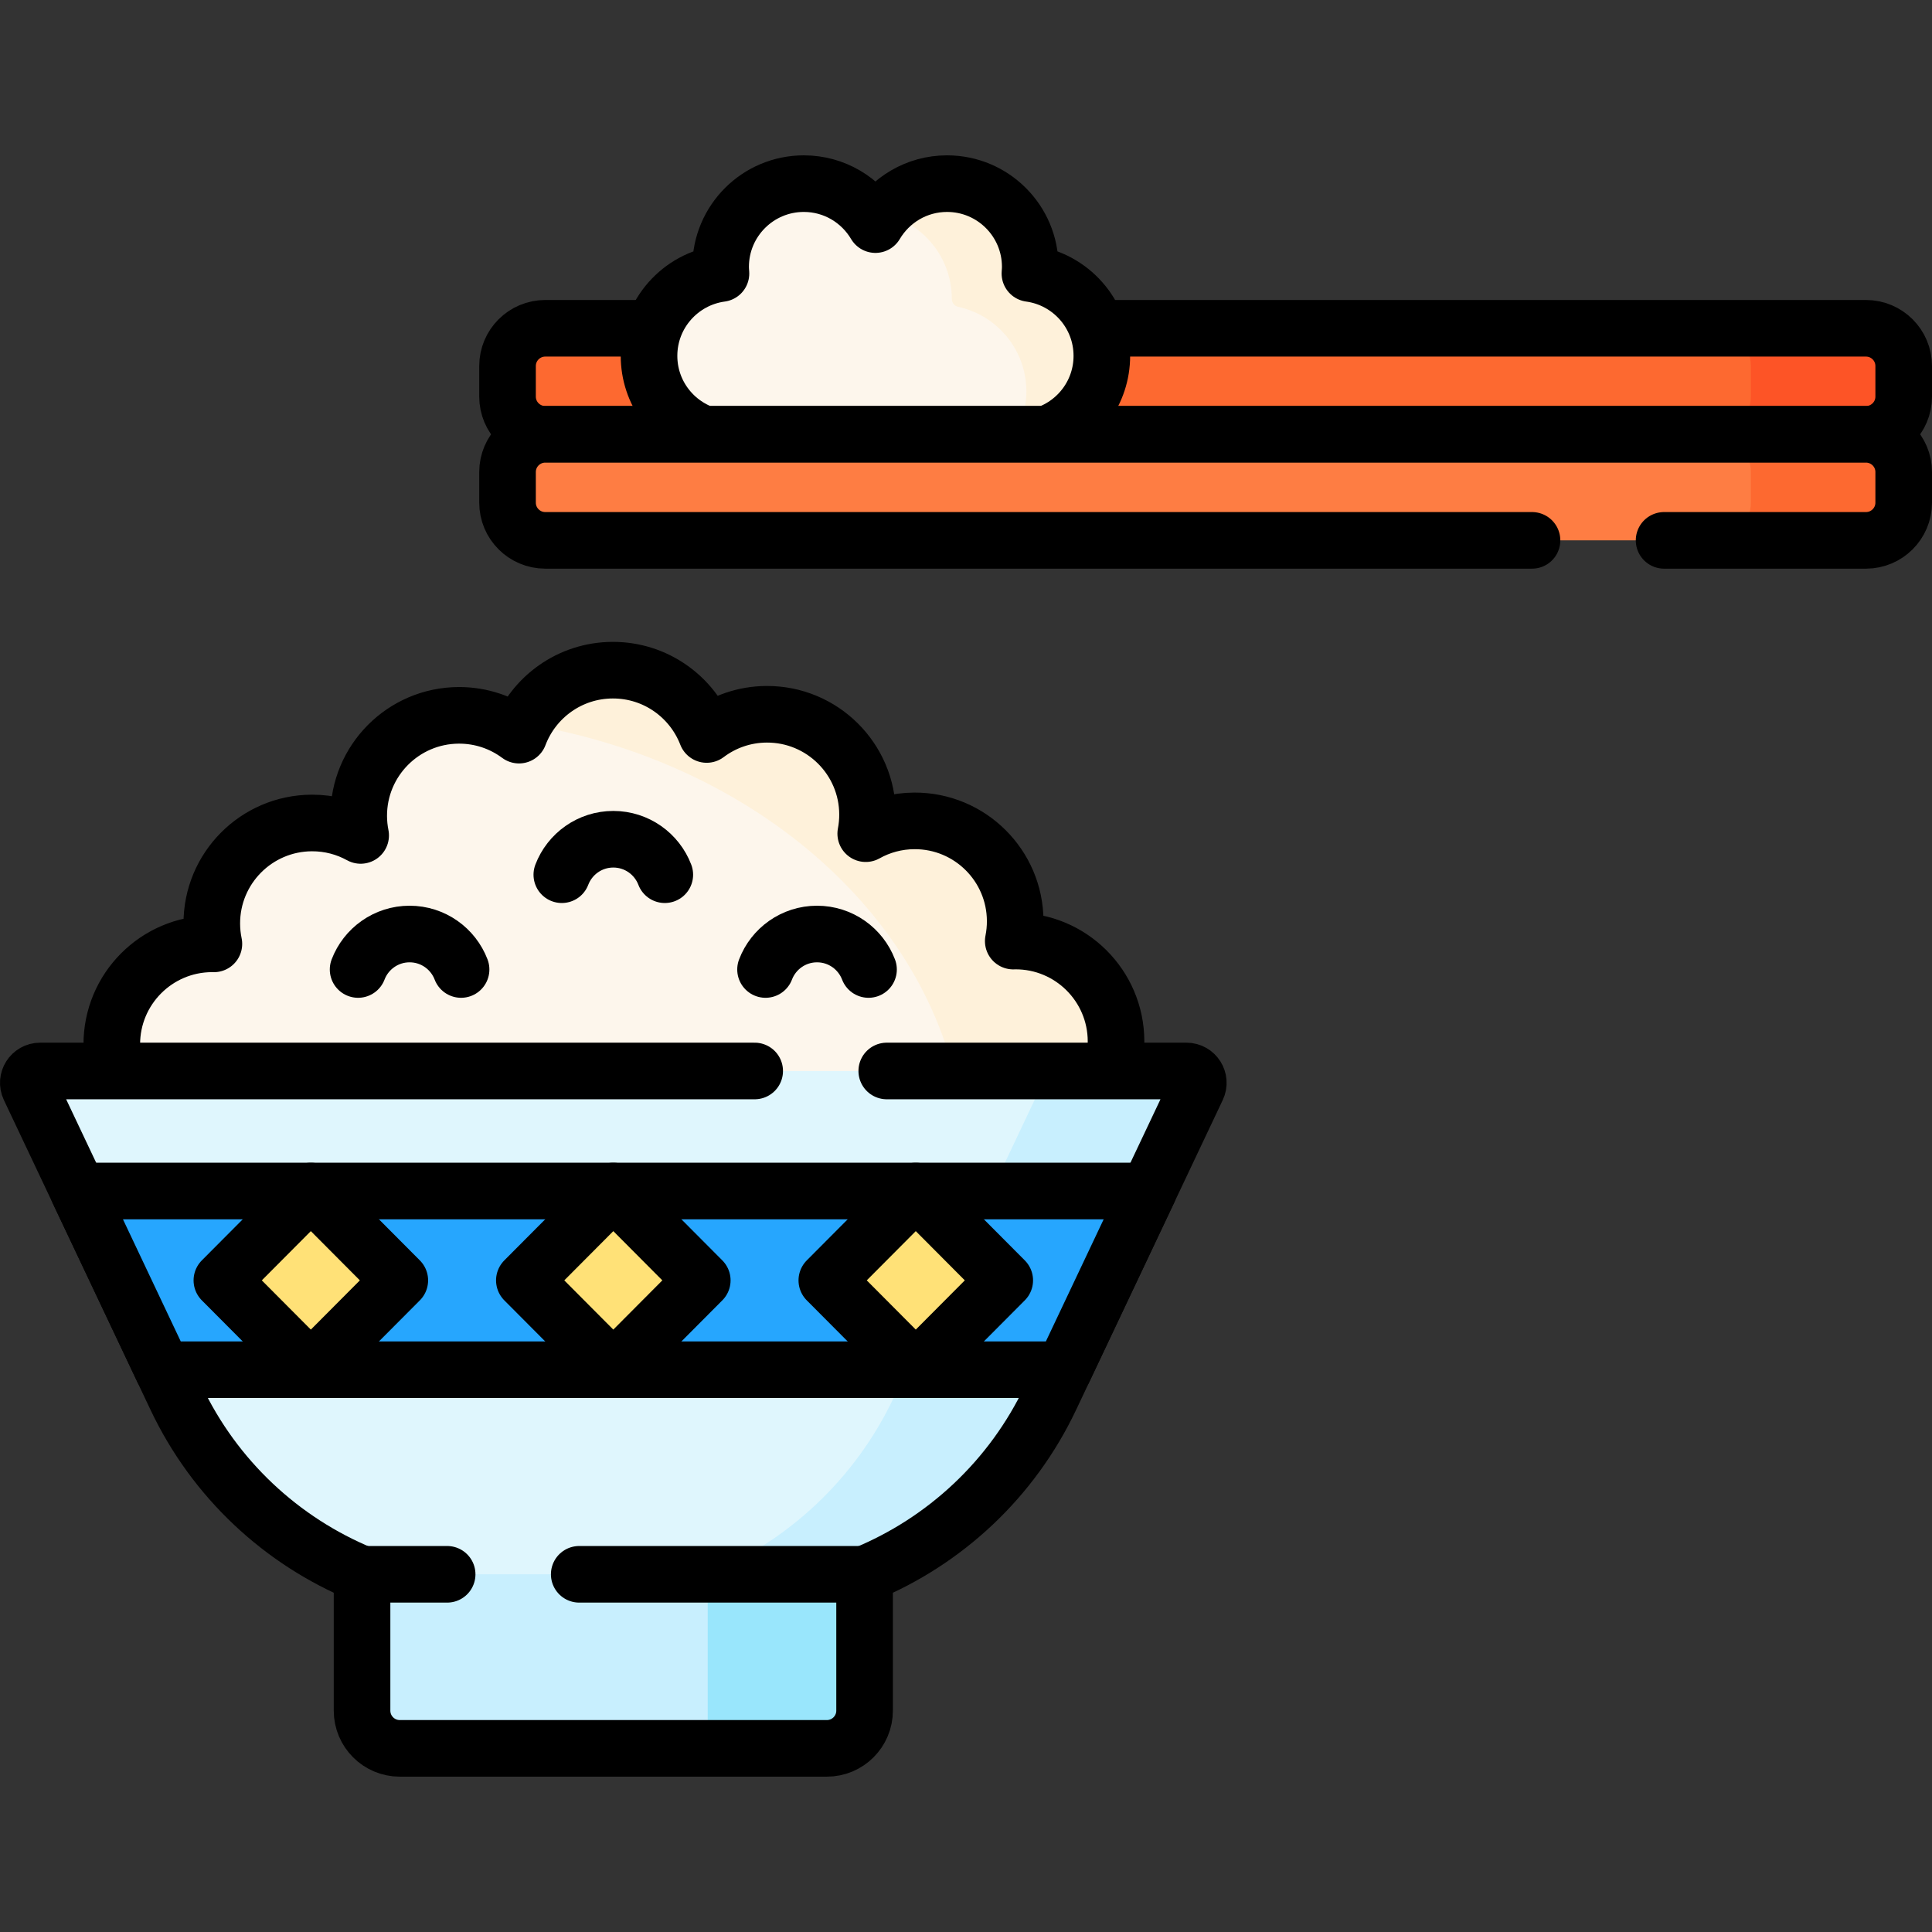
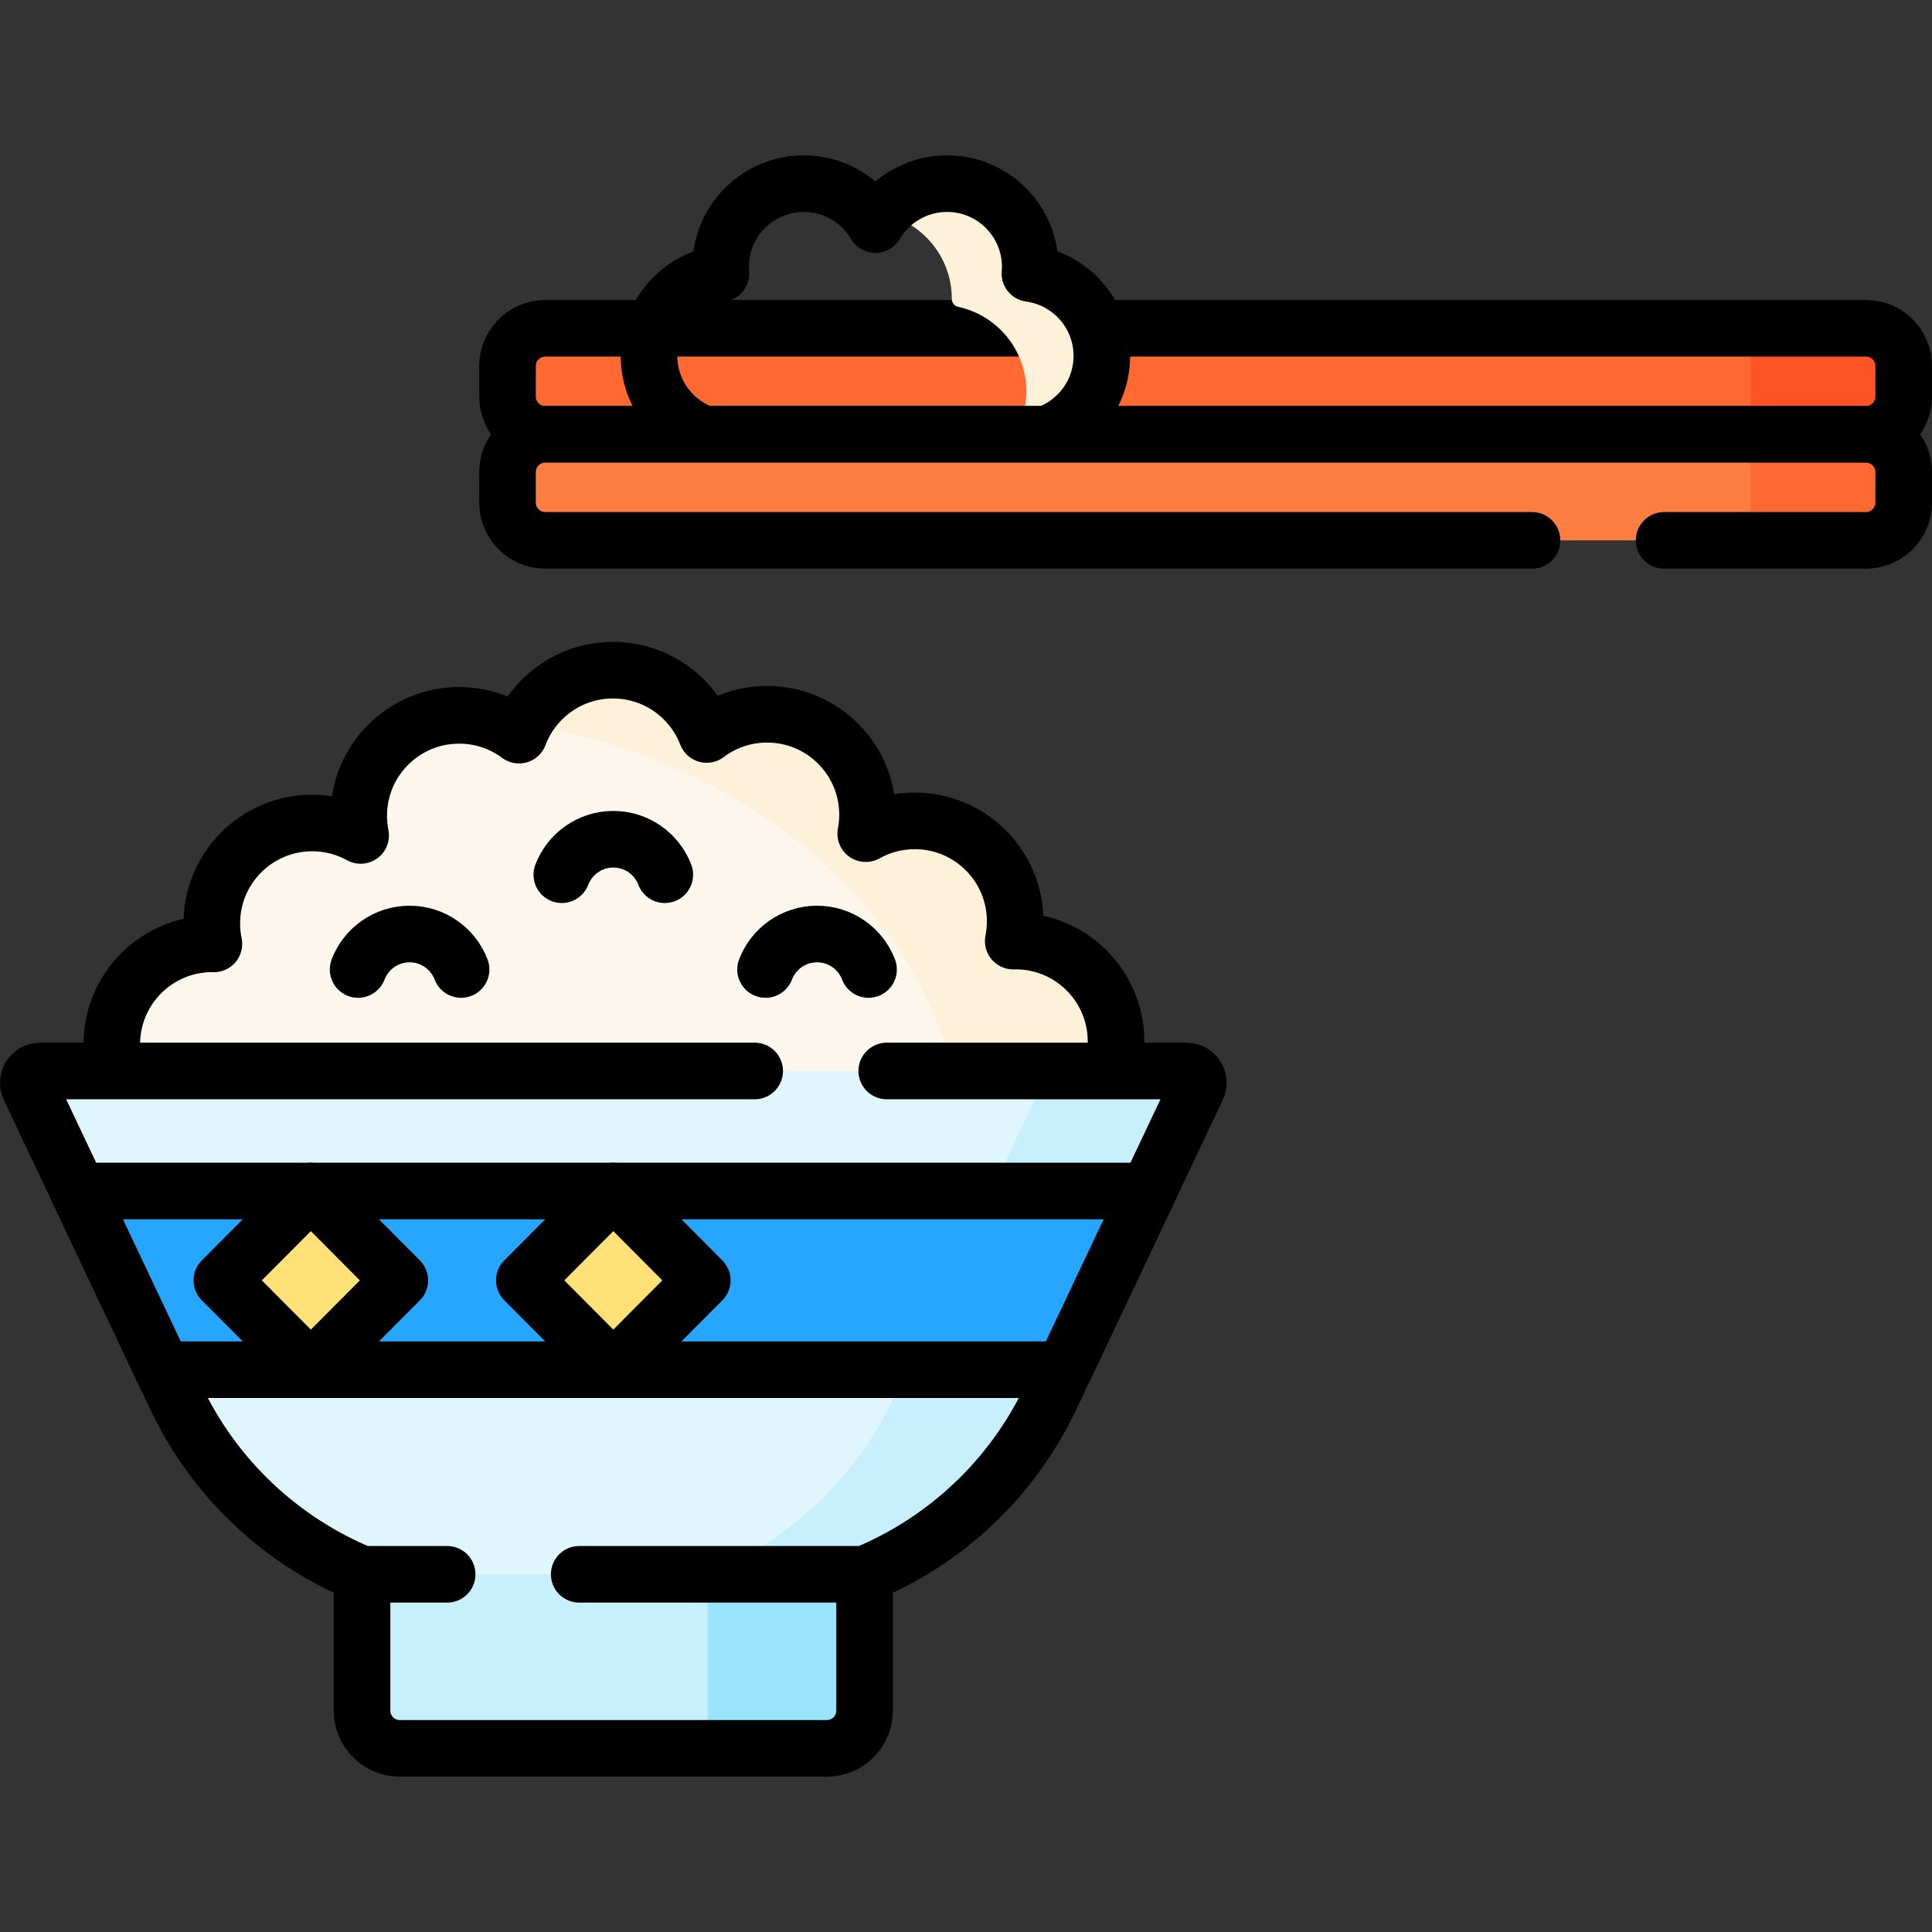
<svg xmlns="http://www.w3.org/2000/svg" version="1.1" id="Capa_1" x="0px" y="0px" viewBox="0 0 512 512" style="enable-background:new 0 0 512 512;" xml:space="preserve" width="512" height="512">
  <rect x="0" y="0" width="512" height="512" fill="#333333" stroke="none" />
  <g>
    <g>
      <path style="fill:#FD6930;" d="M504.5,97v8.1c0,5.523-4.477,10-10,10h-350c-5.523,0-10-4.477-10-10V97c0-5.523,4.477-10,10-10h350&#10;&#09;&#09;&#09;C500.023,87,504.5,91.477,504.5,97z" />
      <path style="fill:#FD5426;" d="M494.5,87H454c5.523,0,10,4.477,10,10v8.1c0,5.523-4.477,10-10,10h40.5c5.523,0,10-4.477,10-10V97&#10;&#09;&#09;&#09;C504.5,91.477,500.023,87,494.5,87z" />
      <path style="fill:none;stroke:#000000;stroke-width:15;stroke-linecap:round;stroke-linejoin:round;stroke-miterlimit:10;" d="&#10;&#09;&#09;&#09;M504.5,97v8.1c0,5.523-4.477,10-10,10h-350c-5.523,0-10-4.477-10-10V97c0-5.523,4.477-10,10-10h350&#10;&#09;&#09;&#09;C500.023,87,504.5,91.477,504.5,97z" />
-       <path style="fill:#FDF6EC;" d="M190.899,116.1h82.201C283.781,114.567,292,105.412,292,94.308&#10;&#09;&#09;&#09;c0-11.163-8.302-20.364-19.063-21.825c0.046-0.584,0.089-1.169,0.089-1.764c0-12.179-9.873-22.051-22.051-22.051&#10;&#09;&#09;&#09;c-8.086,0-15.136,4.366-18.974,10.856c-3.838-6.49-10.888-10.856-18.974-10.856c-12.179,0-22.051,9.873-22.051,22.051&#10;&#09;&#09;&#09;c0,0.596,0.043,1.181,0.089,1.764C180.302,73.944,172,83.145,172,94.308C172,105.412,180.219,114.567,190.899,116.1z" />
      <g>
        <path style="fill:#FEF1DA;" d="M272.937,72.482c0.046-0.584,0.089-1.169,0.089-1.764c0-12.179-9.873-22.051-22.051-22.051&#10;&#09;&#09;&#09;&#09;c-6.838,0-12.926,3.129-16.966,8.017c10.41,2.186,18.227,11.418,18.227,22.477c0,0.006,0,0.012,0,0.019&#10;&#09;&#09;&#09;&#09;c-0.001,1.022,0.673,1.913,1.672,2.129C264.247,83.545,272,92.723,272,103.733c0,4.563-1.348,8.799-3.644,12.367h4.745&#10;&#09;&#09;&#09;&#09;C283.781,114.567,292,105.412,292,94.308C292,83.145,283.698,73.944,272.937,72.482z" />
      </g>
      <path style="fill:none;stroke:#000000;stroke-width:15;stroke-linecap:round;stroke-linejoin:round;stroke-miterlimit:10;" d="&#10;&#09;&#09;&#09;M186.817,115.1h90.366c8.62-2.991,14.817-11.153,14.817-20.793c0-11.163-8.302-20.364-19.063-21.825&#10;&#09;&#09;&#09;c0.046-0.584,0.089-1.168,0.089-1.764c0-12.179-9.873-22.052-22.051-22.052c-8.086,0-15.136,4.366-18.974,10.856&#10;&#09;&#09;&#09;c-3.838-6.49-10.888-10.856-18.974-10.856c-12.179,0-22.051,9.873-22.051,22.052c0,0.596,0.043,1.18,0.089,1.764&#10;&#09;&#09;&#09;C180.302,73.944,172,83.145,172,94.308C172,103.947,178.197,112.109,186.817,115.1z" />
      <path style="fill:#FE7D43;" d="M504.5,125.1v8.1c0,5.523-4.477,10-10,10h-350c-5.523,0-10-4.477-10-10v-8.1&#10;&#09;&#09;&#09;c0-5.523,4.477-10,10-10h350C500.023,115.1,504.5,119.578,504.5,125.1z" />
      <path style="fill:#FD6930;" d="M494.5,115.1H454c5.523,0,10,4.477,10,10v8.1c0,5.523-4.477,10-10,10h40.5c5.523,0,10-4.477,10-10&#10;&#09;&#09;&#09;v-8.1C504.5,119.578,500.023,115.1,494.5,115.1z" />
      <path style="fill:none;stroke:#000000;stroke-width:15;stroke-linecap:round;stroke-linejoin:round;stroke-miterlimit:10;" d="&#10;&#09;&#09;&#09;M441,143.201h53.5c5.523,0,10-4.477,10-10v-8.1c0-5.523-4.477-10-10-10h-350c-5.523,0-10,4.477-10,10v8.1c0,5.523,4.477,10,10,10&#10;&#09;&#09;&#09;H406" />
    </g>
    <g>
      <g>
        <g>
          <path style="fill:#FDF6EC;" d="M294.209,284.867c0.899-2.67,1.394-5.525,1.394-8.498c0-14.698-11.916-26.614-26.614-26.614&#10;&#09;&#09;&#09;&#09;&#09;c-0.18,0-0.357,0.01-0.536,0.014c0.351-1.724,0.536-3.509,0.536-5.336c0-14.698-11.915-26.614-26.614-26.614&#10;&#09;&#09;&#09;&#09;&#09;c-4.688,0-9.091,1.217-12.917,3.345c0.323-1.657,0.497-3.368,0.497-5.119c0-14.698-11.915-26.614-26.614-26.614&#10;&#09;&#09;&#09;&#09;&#09;c-5.979,0-11.497,1.972-15.941,5.301c-3.822-10.014-13.511-17.129-24.867-17.129s-21.046,7.116-24.867,17.129&#10;&#09;&#09;&#09;&#09;&#09;c-4.443-3.329-9.962-5.301-15.941-5.301c-14.698,0-26.614,11.915-26.614,26.614c0,1.752,0.174,3.462,0.497,5.119&#10;&#09;&#09;&#09;&#09;&#09;c-3.826-2.128-8.228-3.345-12.917-3.345c-14.698,0-26.614,11.916-26.614,26.614c0,1.828,0.185,3.612,0.536,5.336&#10;&#09;&#09;&#09;&#09;&#09;c-0.179-0.003-0.356-0.014-0.536-0.014c-14.698,0-26.614,11.915-26.614,26.614c0,2.973,0.495,5.828,1.394,8.498H294.209z" />
          <path style="fill:#FEF1DA;" d="M268.989,249.755c-0.18,0-0.357,0.01-0.536,0.014c0.351-1.724,0.536-3.509,0.536-5.336&#10;&#09;&#09;&#09;&#09;&#09;c0-14.698-11.915-26.614-26.614-26.614c-4.688,0-9.091,1.217-12.917,3.345c0.323-1.657,0.497-3.368,0.497-5.119&#10;&#09;&#09;&#09;&#09;&#09;c0-14.698-11.916-26.614-26.614-26.614c-5.979,0-11.497,1.972-15.941,5.301c-3.822-10.014-13.511-17.129-24.867-17.129&#10;&#09;&#09;&#09;&#09;&#09;c-10.226,0-19.084,5.779-23.54,14.238c57.217,9.354,102.322,46.191,113.976,93.027h41.24c0.899-2.67,1.394-5.525,1.394-8.498&#10;&#09;&#09;&#09;&#09;&#09;C295.603,261.67,283.688,249.755,268.989,249.755z" />
          <path style="fill:none;stroke:#000000;stroke-width:15;stroke-linecap:round;stroke-linejoin:round;stroke-miterlimit:10;" d="&#10;&#09;&#09;&#09;&#09;&#09;M294.701,283.359c0.683-2.369,1.07-4.863,1.061-7.454c-0.051-14.698-12.008-26.572-26.706-26.521&#10;&#09;&#09;&#09;&#09;&#09;c-0.18,0.001-0.357,0.011-0.536,0.015c0.345-1.725,0.524-3.511,0.517-5.338c-0.051-14.698-12.008-26.572-26.706-26.521&#10;&#09;&#09;&#09;&#09;&#09;c-4.688,0.016-9.087,1.248-12.905,3.39c0.317-1.658,0.485-3.369,0.479-5.121c-0.051-14.698-12.008-26.572-26.706-26.521&#10;&#09;&#09;&#09;&#09;&#09;c-5.979,0.021-11.491,2.012-15.922,5.356c-3.857-10-13.571-17.082-24.927-17.043c-11.356,0.039-21.021,7.189-24.808,17.216&#10;&#09;&#09;&#09;&#09;&#09;c-4.455-3.313-9.98-5.266-15.959-5.245c-14.698,0.051-26.572,12.008-26.521,26.706c0.006,1.752,0.186,3.462,0.515,5.118&#10;&#09;&#09;&#09;&#09;&#09;c-3.833-2.115-8.24-3.316-12.928-3.3c-14.698,0.051-26.572,12.008-26.521,26.706c0.006,1.828,0.197,3.612,0.554,5.335&#10;&#09;&#09;&#09;&#09;&#09;c-0.179-0.003-0.356-0.012-0.536-0.012c-14.698,0.051-26.572,12.008-26.521,26.706c0.009,2.59,0.413,5.082,1.113,7.446" />
          <path style="fill:#DFF6FD;" d="M314.42,283.819H10.647c-2.307,0-3.828,2.403-2.841,4.488l38.859,82.104&#10;&#09;&#09;&#09;&#09;&#09;c10.214,21.581,27.987,38.031,49.281,46.796v46.127h133.177v-46.127c21.294-8.765,39.067-25.215,49.281-46.796l38.859-82.104&#10;&#09;&#09;&#09;&#09;&#09;C318.248,286.221,316.727,283.819,314.42,283.819z" />
          <path style="fill:#C8EFFE;" d="M314.42,283.819h-41.567c2.307,0,3.828,2.403,2.841,4.488l-38.859,82.104&#10;&#09;&#09;&#09;&#09;&#09;c-10.214,21.581-27.987,38.031-49.281,46.796v46.127h41.567v-46.127c21.294-8.765,39.067-25.215,49.281-46.796l38.859-82.104&#10;&#09;&#09;&#09;&#09;&#09;C318.248,286.221,316.727,283.819,314.42,283.819z" />
          <path style="fill:#C8EFFE;" d="M95.945,417.206v36.127c0,5.523,4.477,10,10,10h113.177c5.523,0,10-4.477,10-10v-36.127H95.945z" />
          <path style="fill:#99E6FC;" d="M187.555,463.333h31.567c5.523,0,10-4.477,10-10v-36.127h-41.567V463.333z" />
          <line style="fill:none;stroke:#000000;stroke-width:15;stroke-linecap:round;stroke-linejoin:round;stroke-miterlimit:10;" x1="118.5" y1="417.206" x2="95.945" y2="417.206" />
          <line style="fill:none;stroke:#000000;stroke-width:15;stroke-linecap:round;stroke-linejoin:round;stroke-miterlimit:10;" x1="229.122" y1="417.206" x2="153.5" y2="417.206" />
          <path style="fill:none;stroke:#000000;stroke-width:15;stroke-linecap:round;stroke-linejoin:round;stroke-miterlimit:10;" d="&#10;&#09;&#09;&#09;&#09;&#09;M200,283.819H10.647c-2.307,0-3.828,2.403-2.841,4.488l38.859,82.104c10.214,21.581,27.987,38.031,49.281,46.796v36.127&#10;&#09;&#09;&#09;&#09;&#09;c0,5.523,4.477,10,10,10h113.177c5.523,0,10-4.477,10-10v-36.127c21.294-8.765,39.067-25.215,49.281-46.796l38.859-82.104&#10;&#09;&#09;&#09;&#09;&#09;c0.987-2.085-0.534-4.488-2.841-4.488H235" />
        </g>
        <path style="fill:none;stroke:#000000;stroke-width:15;stroke-linecap:round;stroke-linejoin:round;stroke-miterlimit:10;" d="&#10;&#09;&#09;&#09;&#09;M176.181,231.807c-2.097-5.495-7.415-9.4-13.647-9.4s-11.55,3.905-13.647,9.4" />
        <g>
          <path style="fill:none;stroke:#000000;stroke-width:15;stroke-linecap:round;stroke-linejoin:round;stroke-miterlimit:10;" d="&#10;&#09;&#09;&#09;&#09;&#09;M230.169,256.925c-2.097-5.495-7.415-9.4-13.647-9.4c-6.232,0-11.55,3.905-13.647,9.4" />
          <path style="fill:none;stroke:#000000;stroke-width:15;stroke-linecap:round;stroke-linejoin:round;stroke-miterlimit:10;" d="&#10;&#09;&#09;&#09;&#09;&#09;M122.193,256.925c-2.097-5.495-7.415-9.4-13.647-9.4s-11.55,3.905-13.647,9.4" />
        </g>
      </g>
      <g>
        <polygon style="fill:#26A6FE;" points="281.916,362.987 304.328,315.632 20.739,315.632 43.151,362.987 &#09;&#09;&#09;" />
        <polygon style="fill:none;stroke:#000000;stroke-width:15;stroke-linecap:round;stroke-linejoin:round;stroke-miterlimit:10;" points="&#10;&#09;&#09;&#09;&#09;281.916,362.987 304.328,315.632 20.739,315.632 43.151,362.987 &#09;&#09;&#09;" />
        <g>
-           <polygon style="fill:#FFE177;" points="266.268,339.31 242.692,362.987 219.116,339.31 242.692,315.632 &#09;&#09;&#09;&#09;" />
          <polygon style="fill:#FFE177;" points="186.11,339.31 162.534,362.987 138.958,339.31 162.534,315.632 &#09;&#09;&#09;&#09;" />
          <polygon style="fill:#FFE177;" points="105.952,339.31 82.376,362.987 58.8,339.31 82.376,315.632 &#09;&#09;&#09;&#09;" />
        </g>
        <g>
-           <polygon style="fill:none;stroke:#000000;stroke-width:15;stroke-linecap:round;stroke-linejoin:round;stroke-miterlimit:10;" points="&#10;&#09;&#09;&#09;&#09;&#09;266.268,339.31 242.692,362.987 219.116,339.31 242.692,315.632 &#09;&#09;&#09;&#09;" />
          <polygon style="fill:none;stroke:#000000;stroke-width:15;stroke-linecap:round;stroke-linejoin:round;stroke-miterlimit:10;" points="&#10;&#09;&#09;&#09;&#09;&#09;186.11,339.31 162.534,362.987 138.958,339.31 162.534,315.632 &#09;&#09;&#09;&#09;" />
          <polygon style="fill:none;stroke:#000000;stroke-width:15;stroke-linecap:round;stroke-linejoin:round;stroke-miterlimit:10;" points="&#10;&#09;&#09;&#09;&#09;&#09;105.952,339.31 82.376,362.987 58.8,339.31 82.376,315.632 &#09;&#09;&#09;&#09;" />
        </g>
      </g>
    </g>
  </g>
</svg>